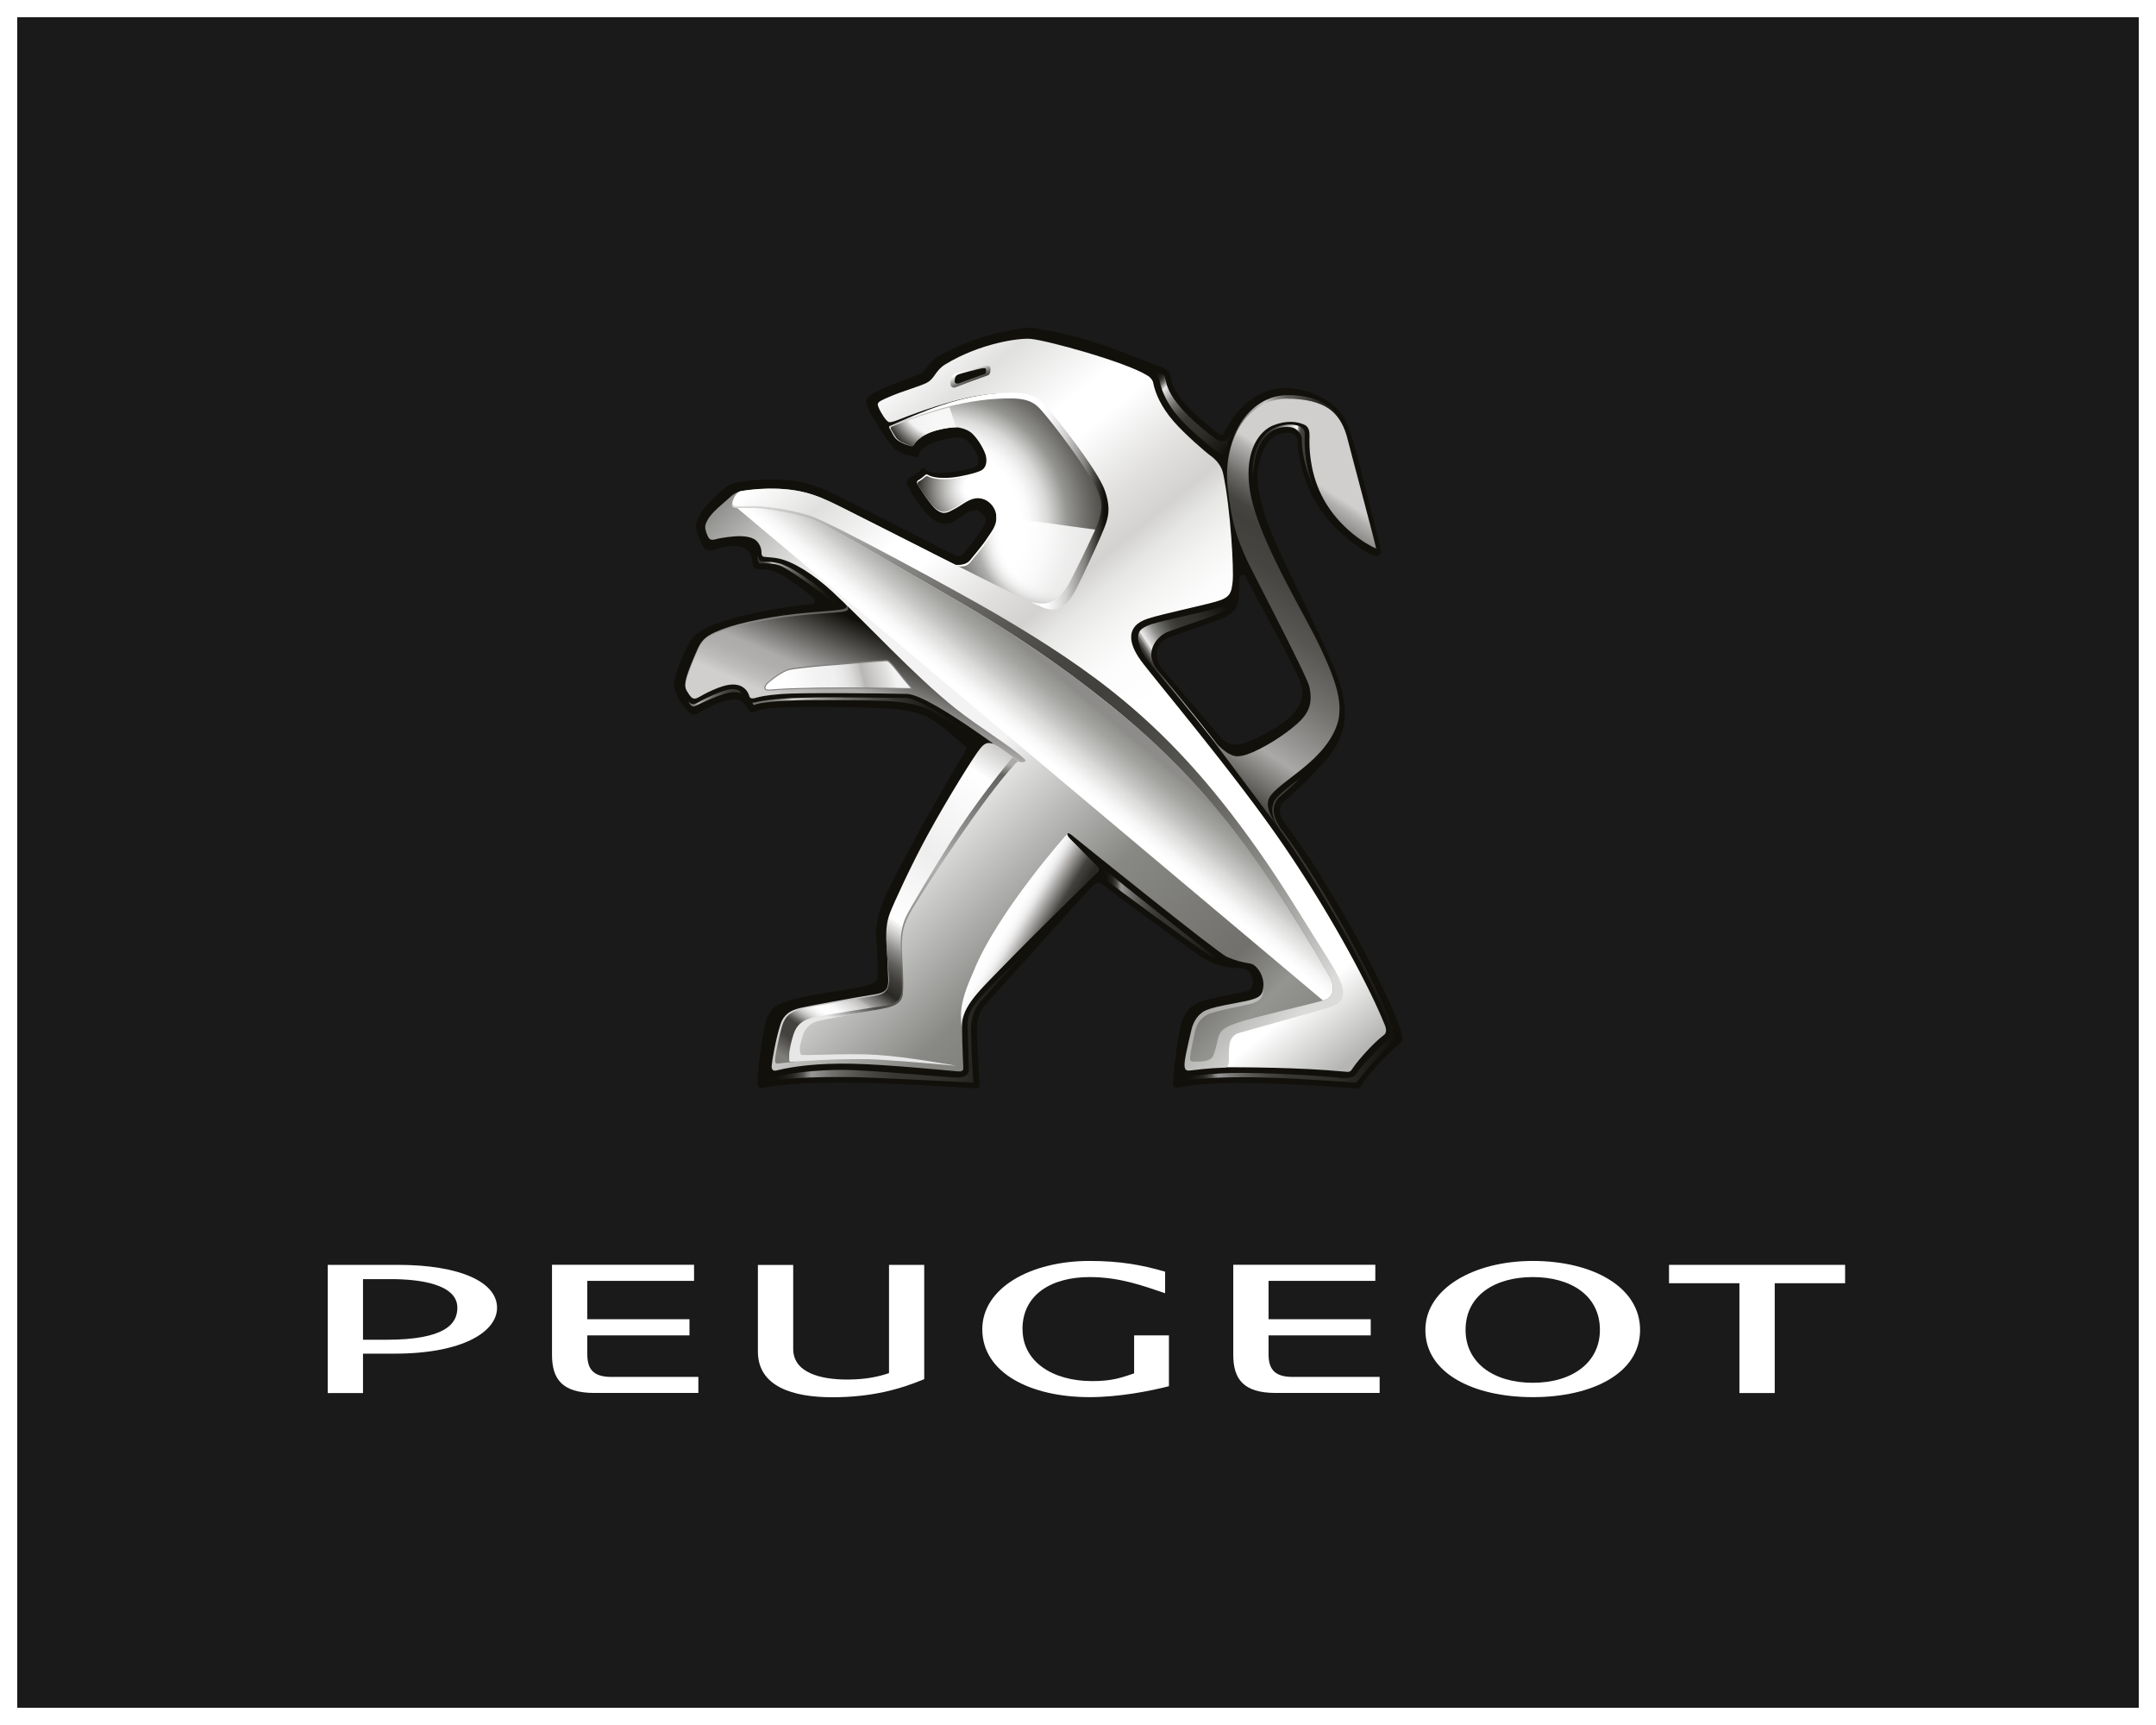
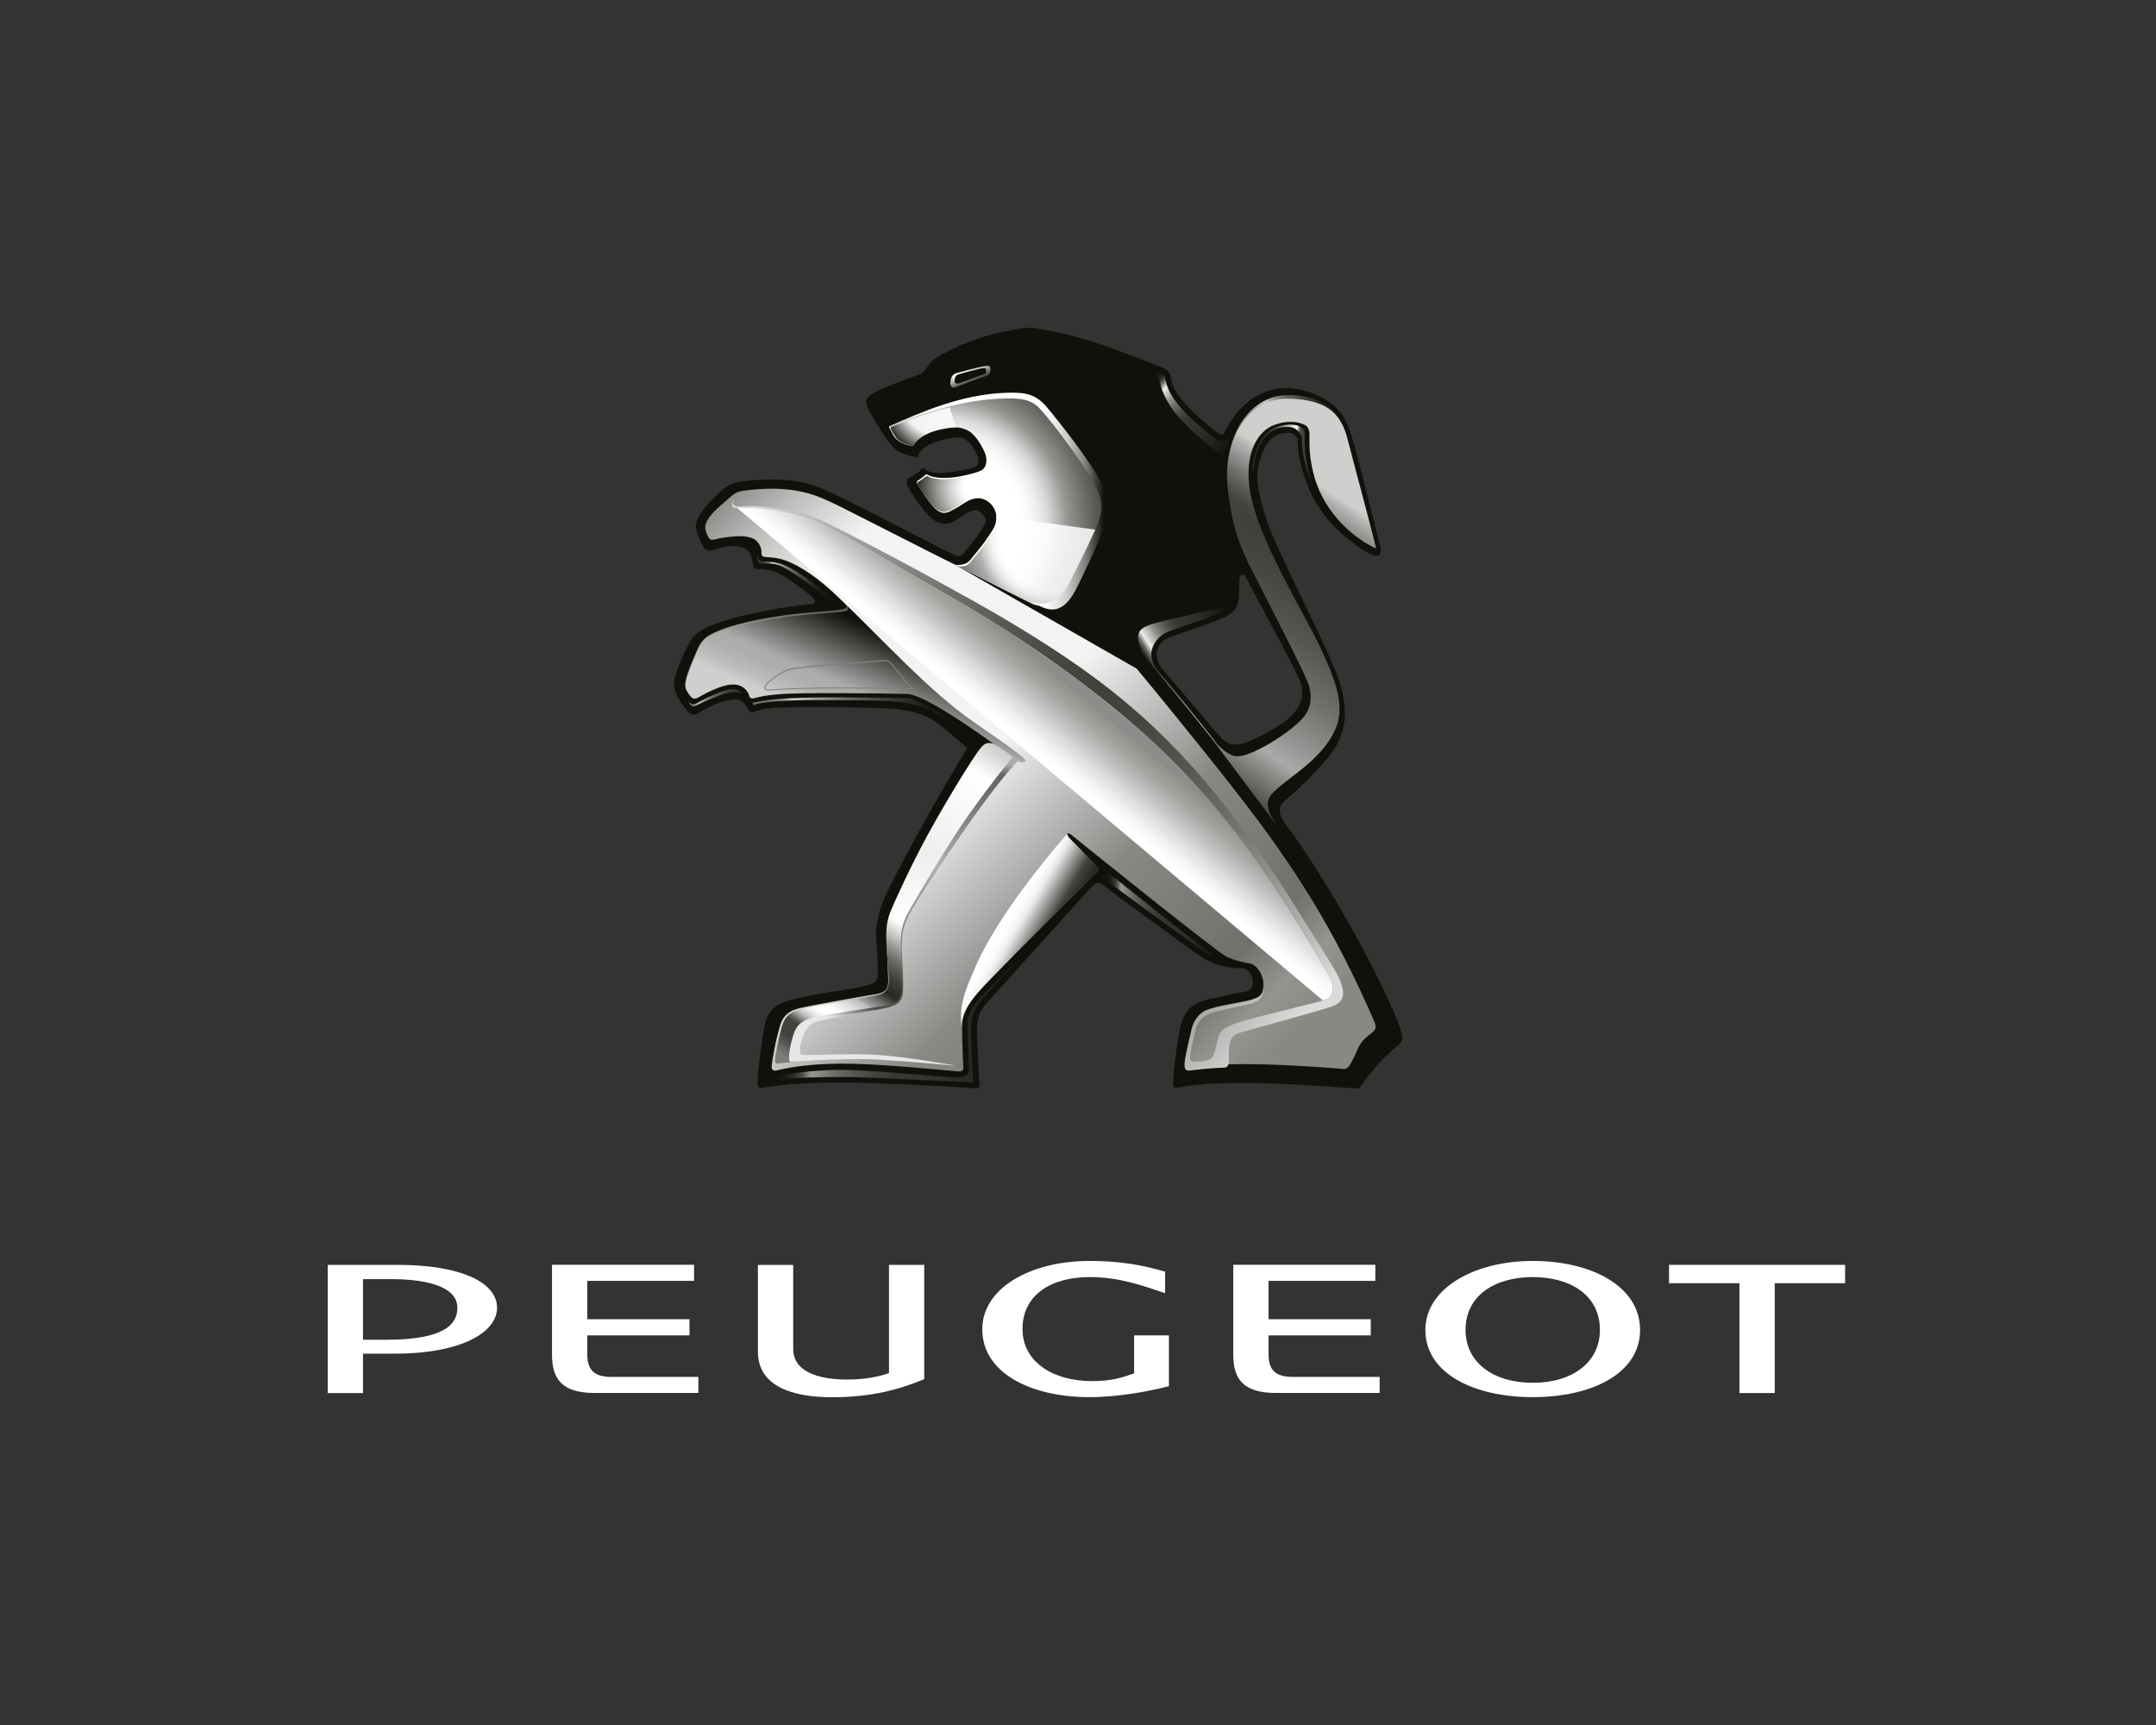
<svg xmlns="http://www.w3.org/2000/svg" width="125" height="100" viewBox="0 0 125 100" fill="none">
  <rect x="0" y="0" width="125" height="100" fill="#333333" stroke="none" />
-   <rect x="0.5" y="0.5" width="124" height="99" fill="#1A1A1A" stroke="white" />
  <path d="M81.229 59.76C80.418 57.328 77.131 51.229 74.546 47.794C73.985 47.046 74.194 46.66 74.495 46.416C74.79 46.173 75.753 45.345 76.893 44.041C78.043 42.726 78.321 41.241 77.505 39.093C76.694 36.967 74.024 31.905 73.463 30.227C72.823 28.294 72.755 27.433 73.14 26.378C73.599 25.137 74.262 25.086 74.767 25.091C75.033 25.091 75.237 25.381 75.237 25.511C75.254 26.061 75.277 26.735 75.81 28.147C76.66 30.397 78.848 31.865 79.54 32.16C80.022 32.37 80.107 31.996 80.061 31.814C80.016 31.639 79.307 28.85 78.775 26.752C78.213 24.559 77.936 24.082 77.437 23.618C76.643 22.869 75.441 22.467 74.427 22.501C72.159 22.592 71.156 24.78 71.031 24.984C70.924 25.165 70.878 25.296 70.652 25.131C70 24.678 68.106 23.096 67.936 22.104C67.834 21.52 67.732 21.435 67.143 21.209C64.864 20.319 62.891 19.536 60.709 19.151C59.83 18.998 59.785 18.924 58.765 19.111C57.03 19.434 55.964 19.837 54.661 20.517C53.946 20.897 53.861 21.152 53.72 21.333C53.612 21.475 53.493 21.645 53.238 21.73C52.807 21.872 51.197 22.473 50.642 22.79C50.296 22.994 50.109 23.204 50.285 23.589C50.591 24.275 51.52 25.704 51.923 26.066C52.166 26.282 52.784 26.435 52.932 26.463C53.079 26.497 53.181 26.543 53.238 26.429C53.3 26.31 53.317 26.134 53.606 25.93C54.037 25.63 54.842 25.42 55.273 25.381C55.602 25.352 55.8 25.341 55.97 25.466C56.14 25.59 56.526 26.004 56.662 26.418C56.798 26.832 56.713 26.99 56.48 27.087C56.248 27.183 55.551 27.342 54.74 27.41C53.935 27.472 53.703 27.251 53.646 27.2C53.601 27.155 53.499 27.087 53.414 27.2C53.278 27.387 53.074 27.512 52.762 27.665C52.58 27.75 52.49 27.943 52.654 28.238C53.17 29.127 53.844 30.119 54.474 30.312C54.972 30.465 55.239 30.301 55.8 29.904C56.304 29.541 56.633 29.541 56.769 29.643C56.922 29.757 57.223 30.012 57.144 30.267C57.007 30.715 56.112 31.775 55.936 31.996C55.777 32.205 55.624 32.313 55.33 32.177C54.904 31.973 48.459 28.629 47.598 28.294C46.657 27.931 46.044 27.846 45.121 27.801C44.372 27.767 43.375 27.841 42.751 27.954C42.298 28.039 42.037 28.255 41.612 28.646C41.028 29.184 40.41 29.876 40.353 30.448C40.314 30.862 40.773 31.707 40.818 31.763C40.869 31.826 40.954 31.945 41.204 31.916C41.459 31.888 42.099 31.553 42.859 31.69C43.55 31.809 43.618 32.353 43.652 32.767C43.652 32.84 43.743 32.999 43.941 32.993C44.214 32.993 44.644 32.999 45.143 33.237C45.755 33.526 46.968 34.467 47.15 34.671C47.303 34.841 47.292 34.994 47.002 35.023C45.466 35.159 43.125 35.618 42.043 35.969C41.277 36.219 40.37 36.565 40.047 37.12C39.684 37.749 39.225 38.764 39.095 39.484C38.965 40.204 39.73 41.094 39.94 41.292C40.076 41.428 40.172 41.513 40.416 41.377C40.79 41.162 41.702 40.6 42.57 40.55C43.097 40.521 43.307 41.014 43.437 41.201C43.562 41.383 43.686 41.258 44.163 41.128C45.002 40.901 49.678 40.986 51.328 41.065C52.081 41.099 53.136 41.207 53.907 41.638C54.678 42.063 56.066 43.372 56.066 43.372C56.066 43.372 54.218 46.473 53.221 48.31C52.297 50.005 51.628 51.28 51.294 52.023C50.987 52.697 50.738 53.655 50.795 54.409C50.88 55.514 50.908 56.081 50.891 56.58C50.88 57.022 50.466 57.068 49.888 57.209C49.089 57.413 47.49 57.561 46.192 57.878C45.013 58.173 44.576 58.451 44.361 59.358C44.197 60.066 43.953 61.829 43.925 62.64C43.907 62.968 43.907 63.133 44.321 63.042C44.559 62.997 45.257 62.895 46.135 62.832C47.229 62.747 48.408 62.764 49.327 62.764C51.01 62.753 55.976 63.048 56.31 63.076C56.735 63.116 56.82 63.065 56.792 62.77C56.752 62.379 56.684 61.132 56.662 60.384C56.639 59.635 56.526 58.882 57.2 58.156C57.869 57.43 62.931 51.785 63.215 51.495C63.458 51.252 63.623 50.991 64.002 51.331C64.382 51.682 68.549 54.687 69.393 55.299C70.243 55.911 71.026 56.121 71.995 56.138C72.681 56.149 72.874 57.351 72.29 57.464C71.689 57.578 70.776 57.77 70.136 57.912C69.149 58.145 68.849 58.468 68.549 59.131C68.299 59.692 68.016 62.453 68.01 62.691C67.999 62.861 67.987 63.11 68.259 63.053C69.478 62.804 71.406 62.736 73.463 62.804C75.833 62.878 78.128 63.071 78.457 63.093C78.803 63.116 78.837 63.065 79.013 62.793C79.313 62.328 80.203 61.296 80.98 60.661C81.365 60.344 81.376 60.214 81.212 59.737L81.229 59.76ZM72.137 43.083C71.536 43.282 71.145 43.112 70.856 42.828C70.561 42.55 68.174 39.676 67.403 38.798C67.018 38.356 66.723 37.341 67.891 36.91C68.849 36.565 70.561 36.015 71.037 35.765C71.513 35.516 71.763 35.255 71.808 34.768C71.848 34.274 71.848 33.73 71.853 33.543C71.853 33.356 72.097 33.209 72.216 33.43C72.301 33.583 72.732 34.422 73.253 35.386C74.036 36.837 75.022 38.656 75.345 39.433C75.645 40.181 75.498 40.748 75.033 41.32C74.41 42.097 72.579 42.936 72.137 43.083Z" fill="#12100B" />
  <path d="M74.603 22.954C74.603 22.954 74.591 22.954 74.58 22.954C72.715 22.943 70.827 25.108 71.184 28.328C71.411 30.301 71.712 31.196 72.295 32.472C72.585 33.101 75.764 39.161 75.912 39.801C76.11 40.719 75.935 41.292 75.232 41.933C74.455 42.636 73.168 43.435 72.301 43.735C72.097 43.803 71.904 43.843 71.734 43.843C71.536 43.843 71.048 43.775 70.113 42.63L74.223 48.117C73.695 47.414 73.429 46.887 73.525 46.422C73.616 45.963 74.37 45.464 75.226 44.784C76.088 44.115 77.046 43.265 77.482 42.12C77.612 41.797 77.663 41.456 77.663 41.099C77.663 40.005 77.131 38.77 76.496 37.426C75.674 35.686 73.344 31.882 72.635 29.218C72.46 28.566 72.386 27.977 72.386 27.455C72.386 25.947 73.027 24.989 73.815 24.661C74.194 24.508 74.529 24.456 74.812 24.456C75.243 24.456 75.543 24.576 75.668 24.644C75.889 24.768 75.923 25.029 75.923 25.239V25.284C75.923 25.329 75.918 25.443 75.918 25.607C75.918 26.231 76.003 27.597 76.728 28.918C77.641 30.601 79.177 31.542 79.778 31.797C79.829 31.82 78.366 26.395 78.106 25.369C77.805 24.179 76.961 22.983 74.608 22.96L74.603 22.954Z" fill="url(#paint0_linear_28_17)" />
  <path d="M48.992 35.011C49.349 35.368 48.726 35.351 46.832 35.516C44.905 35.686 42.961 36.071 41.941 36.457C41.198 36.74 40.744 36.939 40.45 37.619C40.45 37.619 39.832 38.962 39.747 39.495C39.707 39.745 39.718 39.892 39.849 40.102C39.922 40.215 40.098 36.599 44.763 36.36C48.89 36.151 49.905 35.714 49.1 34.926L48.986 35.011H48.992Z" fill="url(#paint1_linear_28_17)" />
  <path d="M72.624 27.591C72.624 27.591 72.715 26.645 72.879 26.202C73.293 25.001 74.064 24.751 74.597 24.751C74.954 24.751 75.113 24.836 75.266 24.995C75.385 25.125 75.458 25.239 75.475 25.42C75.487 25.959 75.509 26.576 76.031 27.965C76.059 28.05 76.093 28.135 76.133 28.215C75.691 27.092 75.64 26.044 75.64 25.511C75.64 25.341 75.645 25.142 75.645 25.142C75.645 24.734 75.198 24.615 74.795 24.615C74.54 24.615 74.24 24.661 73.9 24.802C73.248 25.063 72.653 25.879 72.624 27.268V27.585V27.591Z" fill="url(#paint2_linear_28_17)" />
  <path d="M49.157 35.17C49.298 35.55 48.737 35.459 46.844 35.629C44.916 35.799 42.967 36.173 41.952 36.553C41.209 36.831 40.756 37.029 40.461 37.715C40.461 37.715 39.843 39.059 39.758 39.591C39.718 39.841 39.781 39.988 39.911 40.198C40.11 40.51 40.234 40.578 40.523 40.413C40.756 40.277 41.788 39.693 42.468 39.682C43.086 39.671 43.358 40.045 43.448 40.368C43.505 40.566 43.777 40.464 43.822 40.453C44.095 40.385 44.355 40.306 45.319 40.232C46.464 40.147 50.937 40.187 52.575 40.226C54.048 40.26 59.864 44.823 59.949 44.84L60.244 44.251C58.272 42.618 50.931 36.802 49.162 35.068V35.176L49.157 35.17Z" fill="url(#paint3_linear_28_17)" />
  <path d="M65.907 38.77C66.791 39.83 69.427 43.032 71.683 45.923C75.198 50.43 77.374 53.955 79.653 59.153C79.88 59.669 79.71 59.732 79.347 60.021C78.65 60.588 78.797 60.82 78.276 61.716C78.219 61.818 78.083 61.988 77.919 61.971C77.437 61.931 73.695 61.614 71.241 61.704C69.779 61.755 69.404 61.863 69.081 61.937C68.821 61.999 68.73 61.976 68.736 61.636C68.736 61.506 69.013 59.97 69.229 59.403C69.439 58.842 69.767 58.621 70.26 58.485C70.748 58.349 72.137 58.093 72.698 57.952C73.265 57.81 73.287 57.277 73.236 56.875C73.185 56.472 72.862 55.928 72.494 55.86C72.006 55.775 71.672 55.707 71.128 55.469C70.595 55.231 62.959 49.081 62.262 48.514C62.086 48.366 61.945 48.259 61.894 48.327C61.837 48.389 61.984 48.576 62.052 48.65C62.183 48.786 63.334 49.976 63.589 50.22C63.77 50.396 63.674 50.486 63.589 50.571C63.453 50.696 59.842 54.256 58.34 55.815C56.843 57.362 55.766 58.275 55.777 59.511C55.789 60.752 55.845 61.721 55.851 61.937C55.851 62.124 55.658 62.118 55.5 62.107C55.035 62.067 51.447 61.71 49.434 61.665C47.422 61.625 45.965 61.818 45.019 62.056C44.797 62.112 44.729 61.976 44.741 61.784C44.763 61.472 44.984 60.197 45.257 59.363C45.449 58.791 45.863 58.564 46.356 58.445C47.008 58.286 49.587 57.821 50.744 57.64C51.373 57.538 51.509 57.328 51.498 56.795C51.486 56.251 51.424 55.095 51.396 54.517C51.367 53.938 51.549 53.298 51.764 52.788C52.682 50.645 54.927 46.116 56.877 43.423C57.104 43.111 57.331 43.055 57.546 43.111C57.801 43.174 58.974 44.098 59.071 44.143C59.275 44.245 59.547 44.155 59.422 44.03C58.742 43.344 56.673 42.091 55.42 41.088C52.932 39.104 50.341 36.219 48.25 34.291C47.172 33.299 46.016 32.568 45.16 32.381C44.854 32.313 44.571 32.313 44.304 32.279C44.174 32.262 44.157 32.149 44.151 32.086C44.146 31.956 44.163 31.701 43.896 31.389C43.698 31.162 43.267 31.089 42.967 31.083C42.547 31.072 41.85 31.162 41.459 31.27C41.266 31.321 41.175 31.281 41.107 31.202C41.045 31.123 40.931 30.873 40.892 30.641C40.869 30.471 40.914 30.346 41.017 30.159C41.272 29.672 41.929 29.195 42.303 28.844C42.689 28.487 42.932 28.47 43.301 28.424C44.18 28.317 45.342 28.249 46.526 28.515C47.388 28.708 48.074 29.054 48.924 29.473C49.769 29.893 54.678 32.404 55.307 32.704L65.924 38.775L65.907 38.77Z" fill="url(#paint4_linear_28_17)" />
  <path d="M57.75 29.836C57.846 30.448 57.455 30.845 57.217 31.225C56.985 31.593 56.503 32.143 56.259 32.455C55.947 32.852 55.347 32.733 55.347 32.733C55.347 32.733 58.175 34.167 59.802 34.989C60.448 35.318 61.457 35.011 62.149 33.725C62.307 33.424 63.322 31.276 63.577 30.635C63.832 29.995 64.195 29.286 63.611 28.067C63.027 26.849 61.225 24.598 60.505 23.737C60.125 23.289 59.683 23.011 58.731 22.96C57.79 22.909 56.622 23.051 55.12 23.453C53.595 23.861 51.639 24.661 51.571 24.7C51.532 24.729 51.537 24.763 51.56 24.808C51.577 24.848 51.781 25.205 51.781 25.205C51.781 25.205 51.883 25.443 52.178 25.607C52.467 25.772 52.756 25.84 52.83 25.857C52.903 25.874 52.937 25.84 52.966 25.8C52.989 25.766 53.278 25.216 54.332 24.939C54.904 24.791 55.267 24.774 55.443 24.774C55.721 24.78 56.146 24.916 56.384 25.148C56.769 25.528 57.109 26.163 57.166 26.463C57.228 26.758 57.178 27.121 56.888 27.274C56.599 27.421 55.743 27.625 55.205 27.682C54.649 27.733 54.111 27.71 53.788 27.523C53.737 27.495 53.697 27.489 53.652 27.529C53.533 27.631 53.459 27.71 53.221 27.852C53.17 27.88 53.136 27.948 53.187 28.05C53.238 28.152 53.907 29.264 54.315 29.564C54.717 29.864 54.933 29.728 55.42 29.462C55.908 29.195 56.231 28.867 56.735 28.884C57.245 28.901 57.676 29.332 57.756 29.836H57.75Z" fill="url(#paint5_radial_28_17)" />
  <path style="mix-blend-mode:multiply" opacity="0.85" d="M56.849 27.387C56.565 27.529 55.726 27.71 55.199 27.761C54.655 27.812 54.122 27.79 53.81 27.62C53.759 27.597 53.725 27.591 53.674 27.62C53.555 27.71 53.487 27.79 53.255 27.92C53.204 27.948 53.17 28.011 53.221 28.107C53.272 28.203 53.873 29.218 54.286 29.507C54.7 29.802 54.916 29.672 55.409 29.411C55.902 29.15 56.231 28.827 56.747 28.844L56.849 27.387Z" fill="url(#paint6_radial_28_17)" />
  <path style="mix-blend-mode:multiply" opacity="0.85" d="M55.046 23.612C53.595 23.986 51.741 24.706 51.673 24.746C51.634 24.768 51.639 24.848 51.662 24.893C51.679 24.933 51.872 25.25 51.872 25.25C51.872 25.25 51.968 25.465 52.252 25.619C52.529 25.766 52.762 25.84 52.835 25.857C52.909 25.874 52.943 25.84 52.971 25.8C52.994 25.766 53.283 25.216 54.337 24.938C54.91 24.791 55.273 24.774 55.449 24.774L55.046 23.606V23.612Z" fill="url(#paint7_radial_28_17)" />
  <path style="mix-blend-mode:multiply" opacity="0.85" d="M57.761 29.921C57.858 30.533 57.467 30.976 57.228 31.35C56.996 31.718 56.514 32.274 56.271 32.58C55.959 32.977 55.5 32.801 55.5 32.801C55.5 32.801 58.175 34.161 59.802 34.977C60.448 35.306 61.423 35.08 62.109 33.798C62.268 33.498 63.288 31.35 63.543 30.709L57.767 29.921H57.761Z" fill="url(#paint8_radial_28_17)" />
-   <path d="M44.44 39.989C44.316 39.938 44.316 39.79 44.48 39.614C44.576 39.512 45.313 38.906 45.761 38.804C46.22 38.702 47.83 38.554 48.51 38.515C48.703 38.503 51.191 38.282 51.418 38.294C51.645 38.305 52.212 39.189 52.881 39.915C52.801 39.92 50.636 39.875 48.799 39.881C47.059 39.881 45.529 39.932 44.962 39.977C44.775 39.994 44.537 40.028 44.435 39.989H44.44Z" fill="url(#paint9_linear_28_17)" />
  <path d="M44.429 40.022C44.361 39.999 44.316 39.937 44.316 39.864C44.316 39.784 44.361 39.693 44.457 39.597C44.565 39.489 45.296 38.889 45.755 38.775C46.22 38.667 47.825 38.52 48.51 38.48C48.697 38.469 51.078 38.259 51.401 38.259H51.418C51.498 38.259 51.571 38.327 51.673 38.424C51.77 38.52 51.883 38.656 52.008 38.815C52.263 39.132 52.569 39.529 52.904 39.898L52.949 39.949H52.881C52.881 39.949 52.864 39.949 52.847 39.949C52.563 39.949 50.715 39.909 49.043 39.909C48.958 39.909 48.879 39.909 48.8 39.909C47.059 39.909 45.529 39.96 44.968 40.005C44.843 40.017 44.701 40.033 44.582 40.033C44.52 40.033 44.469 40.033 44.423 40.011L44.429 40.022ZM44.588 39.977C44.701 39.977 44.843 39.96 44.968 39.949C45.534 39.903 47.065 39.852 48.805 39.852H49.049C50.653 39.852 52.422 39.886 52.807 39.892C52.325 39.359 51.9 38.752 51.622 38.48C51.532 38.384 51.452 38.333 51.413 38.333C51.413 38.333 51.401 38.333 51.396 38.333C51.078 38.333 48.697 38.543 48.505 38.554C47.825 38.594 46.215 38.741 45.761 38.843C45.33 38.94 44.582 39.546 44.497 39.642C44.412 39.733 44.378 39.812 44.378 39.864C44.378 39.909 44.401 39.937 44.446 39.96C44.474 39.971 44.525 39.977 44.582 39.977H44.588Z" fill="#7F7F7E" />
-   <path d="M80.265 59.369C79.511 57.476 77.391 53.366 74.478 49.092C71.626 44.892 66.786 39.195 66.117 38.254C65.459 37.33 65.204 36.287 66.57 35.856C67.46 35.573 69.609 35.13 70.481 34.881C71.332 34.649 71.394 34.371 71.468 33.708C71.541 32.993 71.349 29.524 70.918 27.461C70.827 27.03 70.538 26.673 70.198 26.429C69.898 26.214 68.713 25.188 68.061 24.445C67.313 23.589 66.973 22.785 66.854 22.167C66.854 22.167 66.831 22.036 66.689 21.895C66.632 21.838 66.593 21.809 66.496 21.753C65.215 20.965 60.681 19.724 59.751 19.644C59.116 19.587 56.871 19.877 54.831 21.107C54.23 21.469 54.207 21.917 53.782 22.161C53.362 22.405 52.399 22.626 51.39 23.079C50.834 23.329 50.829 23.368 50.965 23.68C51.016 23.811 51.379 24.474 51.566 24.474C51.747 24.474 51.968 24.383 52.195 24.292C52.495 24.173 54.485 23.402 56.066 23.062C57.829 22.682 59.723 22.654 60.397 23.363C61.423 24.445 63.22 26.877 63.764 27.931C64.297 28.974 64.246 29.479 63.889 30.55C63.56 31.537 62.319 34.105 61.956 34.637C61.587 35.17 61.145 35.465 60.08 35.034C58.94 34.564 54.746 32.415 53.833 31.951C53.215 31.639 50.619 30.324 48.658 29.343C47.932 28.98 47.331 28.714 46.679 28.549C45.239 28.181 43.686 28.345 42.972 28.464C42.649 28.515 42.439 29.043 42.456 29.252C42.479 29.519 43.239 29.332 43.873 29.371C44.384 29.405 46.135 29.598 47.144 30.006C48.21 30.437 53.544 33.311 54.893 34.036C65.159 39.62 69.552 43.219 77.488 56.552C77.839 57.147 78.009 57.878 77.454 58.048C76.643 58.286 73.253 58.933 72.233 59.267C71.371 59.55 71.258 59.618 71.128 60.044C70.986 60.531 70.77 61.495 70.822 61.688C70.844 61.767 70.776 61.869 70.952 61.869C71.904 61.869 75.317 61.869 77.953 62.124C78.27 62.158 78.287 62.147 78.485 61.846C78.718 61.495 79.625 60.452 80.226 60.01C80.475 59.823 80.311 59.477 80.265 59.363V59.369Z" fill="url(#paint10_linear_28_17)" />
  <path d="M77.851 57.391C77.8 56.846 77.301 56.047 76.416 54.658C75.526 53.264 74.41 51.365 72.925 49.262C70.289 45.526 67.687 42.607 64.462 40.056C62.081 38.169 59.575 36.661 57.744 35.584C55.908 34.507 48.165 30.272 46.963 29.898C45.869 29.558 45.002 29.445 44.225 29.365C43.698 29.314 43.256 29.354 42.785 29.354C42.343 29.354 42.496 28.991 42.559 28.85C42.513 28.952 42.247 29.445 42.683 29.445C43.001 29.445 43.743 29.422 44.242 29.479C45.2 29.581 46.402 29.847 47.161 30.142C48.238 30.561 53.295 33.577 54.604 34.308C58.544 36.542 61.537 38.594 64.348 40.855C68.645 44.313 72.352 48.327 77 56.472C77.182 56.79 77.284 57.028 77.284 57.323C77.301 57.776 76.91 57.94 76.779 57.98C75.98 58.218 72.698 58.961 71.723 59.295C70.895 59.59 70.748 59.771 70.629 60.151C70.584 60.31 70.448 61.087 70.283 61.291C70.119 61.5 69.745 61.546 69.342 61.546C69.093 61.546 68.974 61.557 68.996 61.285C69.019 61.013 69.183 60.264 69.274 59.839C69.365 59.409 69.546 59.086 69.937 58.853C70.329 58.615 71.689 58.394 72.454 58.207C73.219 58.02 73.259 57.668 73.248 57.09C73.248 57.702 73.038 57.85 72.267 58.026C71.485 58.201 70.175 58.366 69.745 58.66C69.331 58.944 69.166 59.346 69.087 59.658C68.826 60.746 68.645 61.54 68.679 61.812C68.702 62.05 68.798 62.084 69.064 62.05C69.331 62.022 69.988 61.925 70.98 61.891C71.275 61.891 71.252 61.534 71.247 61.143C71.247 61.001 71.252 60.576 71.326 60.367C71.4 60.157 71.559 59.97 71.808 59.89C72.358 59.72 75.407 58.898 76.961 58.434C77.641 58.23 77.924 58.014 77.862 57.396L77.851 57.391Z" fill="url(#paint11_linear_28_17)" />
  <path d="M57.501 43.1C57.71 43.168 58.096 43.441 58.402 43.662C58.646 43.837 58.838 43.985 58.838 43.985C56.786 46.553 53.737 50.985 52.756 52.862C52.246 53.837 52.257 54.239 52.274 55.14C52.291 56.002 52.388 57.062 52.337 57.555C52.28 58.054 51.962 58.269 51.464 58.405C50.965 58.541 48.011 59.018 47.354 59.21C46.702 59.403 46.555 59.772 46.441 60.242C46.328 60.712 46.294 61.019 46.237 61.206C46.181 61.41 46.215 61.551 46.028 61.563C45.84 61.574 45.387 61.614 45.177 61.648C44.962 61.676 44.933 61.631 44.939 61.404C44.945 61.172 45.16 60.14 45.308 59.601C45.449 59.057 45.682 58.689 46.424 58.507C47.161 58.326 50.171 57.822 50.732 57.725C51.401 57.606 51.56 57.323 51.532 56.682C51.498 56.013 51.401 55.084 51.384 54.511C51.367 53.933 51.401 53.468 51.588 52.952C51.798 52.391 52.864 50.078 53.759 48.446C54.989 46.19 56.509 43.781 56.809 43.418C57.047 43.123 57.217 43.01 57.506 43.106L57.501 43.1Z" fill="url(#paint12_linear_28_17)" />
  <path style="mix-blend-mode:multiply" d="M55.76 59.596C55.732 59.063 55.93 58.575 56.27 58.088C56.724 57.436 57.427 56.767 58.288 55.877C59.796 54.313 63.469 50.719 63.6 50.583C63.685 50.503 63.781 50.384 63.577 50.186C63.214 49.835 63.022 49.614 62.449 49.035C62.098 48.684 61.854 48.474 61.871 48.349C61.871 48.332 57.767 52.947 56.423 56.365C55.874 57.583 55.715 58.275 55.715 58.882C55.715 59.409 55.772 59.59 55.772 59.59L55.76 59.596Z" fill="url(#paint13_linear_28_17)" />
  <path style="mix-blend-mode:multiply" d="M42.74 29.451C43.312 29.451 43.845 29.428 44.338 29.49C45.313 29.609 46.509 29.87 47.263 30.182C47.654 30.346 48.584 30.851 49.667 31.463C51.543 32.523 53.89 33.906 54.723 34.377C57.62 36.026 60.017 37.579 62.2 39.195C62.988 39.779 63.742 40.38 64.484 40.98C68.792 44.461 72.329 48.315 77.057 56.574C77.238 56.892 77.295 57.147 77.272 57.425C77.255 57.668 77.046 57.918 76.7 57.997L42.74 29.451Z" fill="url(#paint14_linear_28_17)" />
  <path d="M70.878 25.579H70.861C70.697 25.579 70.584 25.505 70.481 25.443C69.801 24.933 67.891 23.453 67.619 22.189C67.449 21.599 67.664 21.866 67.052 21.56C66.882 21.492 66.718 21.424 66.547 21.361C66.604 21.395 66.661 21.424 66.712 21.452C66.803 21.509 66.888 21.56 66.95 21.628C67.177 21.843 67.228 22.053 67.233 22.098C67.347 22.654 67.653 23.402 68.361 24.213C68.974 24.916 70.232 25.959 70.498 26.14C70.663 26.253 70.827 26.367 70.969 26.525C71.048 26.1 71.184 25.635 71.371 25.182C71.337 25.233 71.309 25.295 71.252 25.369C71.19 25.454 71.06 25.567 70.873 25.579H70.878Z" fill="url(#paint15_linear_28_17)" />
  <path d="M66.718 36.196C66.083 36.429 66.003 36.627 65.981 36.944C65.981 37.245 66.117 37.698 66.4 38.095C66.729 38.566 68.333 40.385 70.119 42.63C70.323 42.879 70.408 42.976 70.578 43.151C70.516 43.066 67.993 39.881 67.222 38.996C67.001 38.741 66.752 38.39 66.746 37.937C66.746 37.483 67.092 36.837 67.812 36.587C68.77 36.236 70.516 35.675 70.912 35.459C71.298 35.238 71.411 35.142 71.468 34.876C71.269 35.04 71.009 35.142 70.686 35.233C69.784 35.482 67.574 35.93 66.723 36.196H66.718Z" fill="url(#paint16_linear_28_17)" />
  <path d="M71.411 25.749C71.757 24.542 72.857 23.113 74.597 23.113C76.819 23.113 77.743 23.952 78.055 25.199C77.658 23.425 76.105 22.875 74.591 22.909C72.891 22.949 71.74 24.394 71.406 25.743L71.411 25.749Z" fill="url(#paint17_linear_28_17)" />
  <path d="M56.951 57.946C57.245 57.629 58.396 56.348 59.609 54.998C59.212 55.401 58.85 55.77 58.566 56.059C56.849 57.816 56.066 58.366 56.1 59.46C56.123 60.106 56.168 61.693 56.174 61.931C56.174 62.09 56.191 62.243 55.919 62.39C55.783 62.464 55.556 62.464 55.437 62.464C54.972 62.464 50.438 62.022 48.845 62.022C47.252 62.022 45.891 62.198 45.069 62.407C44.933 62.441 44.593 62.419 44.452 62.209C44.378 62.101 44.355 61.993 44.35 61.897C44.316 62.209 44.287 62.566 44.287 62.725C44.576 62.668 45.245 62.577 46.118 62.509C47.229 62.424 48.493 62.436 49.332 62.436C50.171 62.436 56.412 62.759 56.435 62.759C56.395 62.277 56.333 61.138 56.316 60.423C56.316 60.242 56.316 60.242 56.293 59.732C56.293 59.176 56.401 58.524 56.951 57.941V57.946Z" fill="url(#paint18_linear_28_17)" />
  <path d="M69.614 55.044C69.966 55.299 70.3 55.475 70.64 55.594C70.357 55.395 69.932 55.072 69.382 54.647C68.577 54.023 67.551 53.219 66.519 52.397C65.646 51.705 64.773 51.008 64.031 50.407C64.019 50.668 63.855 50.809 63.787 50.849C63.963 50.877 64.116 50.974 64.252 51.099C64.575 51.399 68.775 54.437 69.614 55.044Z" fill="url(#paint19_linear_28_17)" />
-   <path d="M80.758 60.406C80.9 60.293 80.957 60.299 80.957 60.191C80.957 60.111 80.912 59.97 80.844 59.777C79.993 57.345 76.762 51.354 74.245 48.015C74.007 47.697 73.843 47.267 73.843 46.972C73.843 46.586 74.047 46.303 74.251 46.144C74.427 46.003 74.852 45.634 75.413 45.079C74.546 45.73 73.939 46.246 73.865 46.484C73.82 46.592 73.763 46.739 73.763 46.955C73.763 47.216 73.849 47.578 74.183 48.06C74.381 48.344 74.58 48.621 74.767 48.894C77.686 53.196 79.721 57.351 80.492 59.295C80.662 59.766 80.628 59.998 80.475 60.208C80.475 60.208 78.956 61.761 78.769 62.056C78.689 62.175 78.633 62.271 78.525 62.362C78.423 62.458 78.157 62.515 77.901 62.498C75.657 62.288 73.214 62.197 71.995 62.197C70.408 62.197 69.478 62.351 68.951 62.362C68.668 62.373 68.463 62.305 68.429 62.254C68.429 62.248 68.424 62.237 68.418 62.231C68.395 62.453 68.384 62.623 68.378 62.696C69.342 62.521 70.64 62.447 72.08 62.447C72.539 62.447 73.01 62.453 73.491 62.47C75.867 62.543 78.616 62.764 78.627 62.764C78.627 62.764 79.948 61.087 80.764 60.406H80.758Z" fill="url(#paint20_linear_28_17)" />
  <path d="M56.735 42.84C56.021 42.341 55.267 41.825 54.581 41.411C53.68 40.844 52.824 40.459 52.569 40.465C50.74 40.438 49.287 40.425 48.21 40.425C46.952 40.425 45.755 40.47 45.285 40.51C44.327 40.578 43.862 40.697 43.772 40.72C43.675 40.742 43.624 40.737 43.618 40.737C43.641 40.776 43.675 40.844 43.692 40.873C43.715 40.861 43.755 40.85 43.828 40.827C44.401 40.663 45.687 40.584 47.292 40.584C48.822 40.584 50.489 40.595 51.35 40.635C52.127 40.674 53.215 40.776 54.088 41.252C54.899 41.706 56.656 42.925 56.741 42.851L56.735 42.84Z" fill="url(#paint21_linear_28_17)" />
  <path d="M48.459 34.875C47.422 33.912 45.846 32.795 45.109 32.642C44.849 32.58 44.48 32.551 44.185 32.54C43.959 32.529 43.976 32.262 43.908 32.211C43.908 32.257 43.93 32.659 44.066 32.665C44.253 32.676 44.832 32.597 45.342 32.84C46.039 33.186 47.813 34.496 48.085 34.779C48.42 35.164 48.76 35.125 48.459 34.87V34.875Z" fill="url(#paint22_linear_28_17)" />
  <path d="M42.541 40.13C42.757 40.13 42.819 40.13 42.989 40.204C42.881 40.023 42.768 39.943 42.434 39.949C41.94 39.96 40.705 40.578 40.512 40.703C40.223 40.861 40.098 40.867 39.917 40.669C39.996 40.867 40.138 40.992 40.268 40.946C40.393 40.901 41.884 40.124 42.541 40.124V40.13Z" fill="url(#paint23_linear_28_17)" />
  <path d="M56.979 21.242C57.206 21.209 57.399 21.157 57.421 21.345C57.433 21.435 57.421 21.554 57.387 21.639C57.365 21.696 57.325 21.747 57.223 21.781C56.985 21.855 55.647 22.348 55.42 22.444C55.256 22.518 55.148 22.433 55.114 22.325C55.08 22.223 55.114 21.951 55.194 21.832C55.267 21.707 55.33 21.668 55.449 21.634C55.562 21.594 56.645 21.305 56.979 21.248V21.242Z" fill="url(#paint24_linear_28_17)" />
  <path d="M56.939 21.356C57.087 21.328 57.16 21.345 57.172 21.424C57.177 21.509 57.172 21.56 57.166 21.594C57.16 21.639 57.143 21.668 57.064 21.69C56.911 21.747 55.93 22.093 55.698 22.189C55.483 22.28 55.375 22.229 55.352 22.138C55.335 22.047 55.369 21.9 55.403 21.838C55.443 21.775 55.5 21.73 55.579 21.702C55.755 21.639 56.662 21.401 56.939 21.35V21.356Z" fill="#12100B" />
  <path d="M62.404 34.127C62.568 33.832 63.651 31.542 63.911 30.879C64.082 30.465 64.269 30.051 64.269 29.524C64.269 29.178 64.172 28.651 63.94 28.158C63.345 26.899 61.457 24.513 60.703 23.612C60.063 22.858 59.49 22.739 58.402 22.767C55.63 22.841 53.215 24.014 51.855 24.57C52.824 24.241 55.171 23.277 57.795 23.119C59.235 23.034 59.813 23.153 60.34 23.748C61.106 24.592 62.891 26.99 63.526 28.203C63.776 28.685 63.889 29.116 63.855 29.484C63.804 30.04 63.605 30.454 63.447 30.822C63.169 31.457 62.149 33.532 61.973 33.832C61.23 35.119 60.516 35.074 59.762 34.898C59.802 34.92 60.148 35.085 60.465 35.215C61.349 35.578 61.905 35.074 62.409 34.127H62.404Z" fill="url(#paint25_linear_28_17)" />
-   <path d="M59.059 44.143C59.031 44.126 58.901 44.03 58.719 43.899C58.3 44.37 56.435 46.705 55.126 48.786C54.145 50.35 52.722 52.691 52.501 53.201C52.297 53.678 52.229 54.103 52.223 54.658C52.223 54.664 52.303 57.186 52.303 57.198C52.303 57.51 52.257 57.765 52.087 57.963C51.917 58.156 51.662 58.252 51.305 58.303C50.721 58.388 47.966 58.813 47.212 58.966C46.475 59.125 46.175 59.459 46.011 59.947C45.892 60.298 45.755 60.894 45.755 61.154C45.755 61.154 45.75 61.296 45.755 61.296C45.733 61.574 45.835 61.557 45.835 61.557C45.835 61.557 49.026 61.313 50.919 61.426C52.819 61.54 55.437 61.784 55.437 61.784C55.437 61.784 52.682 61.268 50.806 61.149C48.93 61.035 46.447 61.239 46.419 61.126C46.407 61.047 46.356 60.928 46.373 60.701C46.407 60.553 46.441 60.383 46.492 60.202C46.617 59.737 46.833 59.323 47.558 59.153C48.255 58.978 50.931 58.535 51.441 58.411C51.946 58.286 52.269 58.099 52.337 57.685C52.354 57.56 52.371 57.277 52.371 57.016C52.371 56.478 52.274 55.049 52.28 54.959C52.297 54.08 52.337 53.615 52.909 52.669C53.799 51.189 57.149 46.099 58.816 44.33C58.918 44.217 58.969 44.126 59.156 44.154C59.122 44.149 59.082 44.138 59.048 44.12L59.059 44.143Z" fill="url(#paint26_linear_28_17)" />
+   <path d="M59.059 44.143C59.031 44.126 58.901 44.03 58.719 43.899C58.3 44.37 56.435 46.705 55.126 48.786C54.145 50.35 52.722 52.691 52.501 53.201C52.297 53.678 52.229 54.103 52.223 54.658C52.223 54.664 52.303 57.186 52.303 57.198C52.303 57.51 52.257 57.765 52.087 57.963C51.917 58.156 51.662 58.252 51.305 58.303C50.721 58.388 47.966 58.813 47.212 58.966C46.475 59.125 46.175 59.459 46.011 59.947C45.892 60.298 45.755 60.894 45.755 61.154C45.755 61.154 45.75 61.296 45.755 61.296C45.733 61.574 45.835 61.557 45.835 61.557C45.835 61.557 49.026 61.313 50.919 61.426C52.819 61.54 55.437 61.784 55.437 61.784C55.437 61.784 52.682 61.268 50.806 61.149C48.93 61.035 46.447 61.239 46.419 61.126C46.407 61.047 46.356 60.928 46.373 60.701C46.617 59.737 46.833 59.323 47.558 59.153C48.255 58.978 50.931 58.535 51.441 58.411C51.946 58.286 52.269 58.099 52.337 57.685C52.354 57.56 52.371 57.277 52.371 57.016C52.371 56.478 52.274 55.049 52.28 54.959C52.297 54.08 52.337 53.615 52.909 52.669C53.799 51.189 57.149 46.099 58.816 44.33C58.918 44.217 58.969 44.126 59.156 44.154C59.122 44.149 59.082 44.138 59.048 44.12L59.059 44.143Z" fill="url(#paint26_linear_28_17)" />
  <path d="M19 73.325V80.756H21.046V78.472H22.883C26.817 78.472 28.818 77.208 28.818 75.813C28.818 74.317 26.664 73.325 23.059 73.325H19ZM21.046 77.667V74.152H22.656C24.317 74.152 26.517 74.436 26.517 75.813C26.517 76.749 25.802 77.667 22.39 77.667H21.046Z" fill="white" />
  <path d="M40.489 80.756V79.821H35.444C34.362 79.821 34.05 79.333 34.05 78.5V77.412H39.974V76.477H34.05V74.254H40.24V73.319H32.004V78.54C32.004 79.934 32.582 80.751 34.464 80.751H40.489V80.756Z" fill="white" />
  <path d="M53.589 73.325H51.543V79.6C50.982 79.793 50.222 79.974 49.122 79.974C47.552 79.974 45.988 79.571 45.988 78.194V73.33H43.941V78.347C43.941 80.393 45.988 81 48.244 81C50.5 81 52.149 80.552 53.584 79.951V73.336L53.589 73.325Z" fill="white" />
  <path d="M59.28 77.06C59.28 74.997 61.032 74.033 63.169 74.033C64.921 74.033 66.27 74.538 67.551 74.969V73.721C66.202 73.325 64.921 73.098 63.169 73.098C59.745 73.098 56.951 74.668 56.951 77.06C56.951 79.583 59.74 80.994 63.169 80.994C64.875 80.994 66.672 80.643 67.772 80.359V77.412H65.754V79.617C65.011 79.866 64.478 80.064 63.322 80.064C60.992 80.064 59.286 78.908 59.286 77.066L59.28 77.06Z" fill="white" />
  <path d="M79.988 80.756V79.821H74.943C73.86 79.821 73.548 79.333 73.548 78.5V77.412H79.472V76.477H73.548V74.254H79.738V73.319H71.502V78.54C71.502 79.934 72.08 80.751 73.962 80.751H79.988V80.756Z" fill="white" />
  <path d="M88.87 73.098C85.441 73.098 82.64 74.702 82.64 77.1C82.64 79.617 85.441 80.994 88.87 80.994C92.299 80.994 95.088 79.617 95.088 77.1C95.088 74.583 92.299 73.098 88.87 73.098ZM88.87 80.161C86.54 80.161 84.97 78.959 84.97 77.1C84.97 75.059 86.722 74.033 88.87 74.033C91.018 74.033 92.759 75.059 92.759 77.1C92.759 78.965 91.183 80.161 88.87 80.161Z" fill="white" />
  <path d="M96.766 74.39H100.848V80.756H102.894V74.39H106.975V73.325H96.766V74.39Z" fill="white" />
  <defs>
    <linearGradient id="paint0_linear_28_17" x1="80.52" y1="24.961" x2="67.364" y2="45.113" gradientUnits="userSpaceOnUse">
      <stop offset="0.2" stop-color="#D0CFCE" />
      <stop offset="0.22" stop-color="#B2B1AF" />
      <stop offset="0.26" stop-color="#898886" />
      <stop offset="0.29" stop-color="#6A6965" />
      <stop offset="0.32" stop-color="#53524E" />
      <stop offset="0.34" stop-color="#454440" />
      <stop offset="0.37" stop-color="#41403C" />
      <stop offset="0.44" stop-color="#464541" />
      <stop offset="0.54" stop-color="#575652" />
      <stop offset="0.65" stop-color="#72716E" />
      <stop offset="0.76" stop-color="#979694" />
      <stop offset="0.81" stop-color="#AAA9A7" />
      <stop offset="1" stop-color="#12100B" />
    </linearGradient>
    <linearGradient id="paint1_linear_28_17" x1="43.562" y1="39.592" x2="45.948" y2="34.133" gradientUnits="userSpaceOnUse">
      <stop offset="0.03" stop-color="#ACABAA" />
      <stop offset="0.2" stop-color="#ACABAA" />
      <stop offset="0.99" stop-color="#595854" />
    </linearGradient>
    <linearGradient id="paint2_linear_28_17" x1="76.116" y1="26.474" x2="73.18" y2="26.197" gradientUnits="userSpaceOnUse">
      <stop offset="0.2" stop-color="#41403C" />
      <stop offset="0.26" stop-color="#42413D" />
      <stop offset="0.28" stop-color="#494844" />
      <stop offset="0.3" stop-color="#545450" />
      <stop offset="0.31" stop-color="#656461" />
      <stop offset="0.32" stop-color="#7A7A77" />
      <stop offset="0.33" stop-color="#959492" />
      <stop offset="0.34" stop-color="#B4B4B3" />
      <stop offset="0.35" stop-color="#D8D8D7" />
      <stop offset="0.36" stop-color="white" />
      <stop offset="0.82" stop-color="#41403C" />
      <stop offset="1" stop-color="#2A2824" />
    </linearGradient>
    <linearGradient id="paint3_linear_28_17" x1="49.695" y1="42.477" x2="52.11" y2="36.944" gradientUnits="userSpaceOnUse">
      <stop stop-color="#D0CFCE" />
      <stop offset="0.11" stop-color="#BEBDBC" />
      <stop offset="0.25" stop-color="#B0AFAE" />
      <stop offset="0.37" stop-color="#ACABAA" />
      <stop offset="0.99" stop-color="#12100B" />
    </linearGradient>
    <linearGradient id="paint4_linear_28_17" x1="73.202" y1="68.563" x2="30.037" y2="24.649" gradientUnits="userSpaceOnUse">
      <stop offset="0.08" stop-color="#888885" />
      <stop offset="0.12" stop-color="#949491" />
      <stop offset="0.17" stop-color="#71706D" />
      <stop offset="0.31" stop-color="#888885" />
      <stop offset="0.47" stop-color="#F3F3F3" />
      <stop offset="0.7" stop-color="#F3F3F3" />
      <stop offset="0.72" stop-color="#E4E4E3" />
      <stop offset="0.77" stop-color="#BCBCBB" />
      <stop offset="0.83" stop-color="#7E7E7B" />
      <stop offset="0.84" stop-color="#757572" />
      <stop offset="0.96" stop-color="#41403C" />
    </linearGradient>
    <radialGradient id="paint5_radial_28_17" cx="0" cy="0" r="1" gradientUnits="userSpaceOnUse" gradientTransform="translate(54.525 30.38) scale(9.846)">
      <stop offset="0.04" stop-color="white" />
      <stop offset="0.47" stop-color="white" />
      <stop offset="0.52" stop-color="#FAFAFA" />
      <stop offset="0.57" stop-color="#EEEEEE" />
      <stop offset="0.63" stop-color="#DADAD9" />
      <stop offset="0.68" stop-color="#BEBEBC" />
      <stop offset="0.74" stop-color="#9A9A97" />
      <stop offset="0.75" stop-color="#949491" />
      <stop offset="0.85" stop-color="#71706D" />
      <stop offset="1" stop-color="#41403C" />
    </radialGradient>
    <radialGradient id="paint6_radial_28_17" cx="0" cy="0" r="1" gradientUnits="userSpaceOnUse" gradientTransform="translate(56.73 28.267) scale(3.475 3.336)">
      <stop offset="0.04" stop-color="white" />
      <stop offset="0.23" stop-color="white" />
      <stop offset="0.3" stop-color="#F5F5F5" />
      <stop offset="0.41" stop-color="#DDDCDC" />
      <stop offset="0.55" stop-color="#B5B4B2" />
      <stop offset="0.72" stop-color="#7D7C79" />
      <stop offset="0.91" stop-color="#373531" />
      <stop offset="1" stop-color="#12100B" />
    </radialGradient>
    <radialGradient id="paint7_radial_28_17" cx="0" cy="0" r="1" gradientUnits="userSpaceOnUse" gradientTransform="translate(54.559 22.937) scale(4.087 4.087)">
      <stop offset="0.23" stop-color="white" />
      <stop offset="0.57" stop-color="#F6F5F5" />
      <stop offset="0.86" stop-color="#12100B" />
    </radialGradient>
    <radialGradient id="paint8_radial_28_17" cx="0" cy="0" r="1" gradientUnits="userSpaceOnUse" gradientTransform="translate(61.412 30.913) scale(13.769 13.769)">
      <stop offset="0.04" stop-color="white" />
      <stop offset="0.25" stop-color="white" />
      <stop offset="0.27" stop-color="#FAFAFA" />
      <stop offset="0.29" stop-color="#EEEEEE" />
      <stop offset="0.31" stop-color="#DADAD9" />
      <stop offset="0.33" stop-color="#BEBEBC" />
      <stop offset="0.35" stop-color="#A0A09E" />
      <stop offset="0.41" stop-color="#71706D" />
      <stop offset="0.47" stop-color="#41403C" />
      <stop offset="0.86" stop-color="#41403C" />
    </radialGradient>
    <linearGradient id="paint9_linear_28_17" x1="51.792" y1="38.747" x2="45.053" y2="40.431" gradientUnits="userSpaceOnUse">
      <stop stop-color="#F3F3F3" />
      <stop offset="0.07" stop-color="#E1E1E0" />
      <stop offset="0.26" stop-color="#B8B7B6" />
      <stop offset="0.29" stop-color="#C8C7C6" />
      <stop offset="0.35" stop-color="#DBDADA" />
      <stop offset="0.42" stop-color="#E8E8E8" />
      <stop offset="0.5" stop-color="#F0F0F0" />
      <stop offset="0.65" stop-color="#F3F3F3" />
      <stop offset="0.9" stop-color="white" />
    </linearGradient>
    <linearGradient id="paint10_linear_28_17" x1="51.458" y1="21.798" x2="82.334" y2="59.414" gradientUnits="userSpaceOnUse">
      <stop stop-color="white" />
      <stop offset="0.07" stop-color="#E0E0DF" />
      <stop offset="0.16" stop-color="white" />
      <stop offset="0.2" stop-color="white" />
      <stop offset="0.28" stop-color="#E1E0DF" />
      <stop offset="0.33" stop-color="#D3D2D1" />
      <stop offset="0.36" stop-color="#E6E6E5" />
      <stop offset="0.4" stop-color="#F4F4F3" />
      <stop offset="0.44" stop-color="#FCFCFC" />
      <stop offset="0.5" stop-color="white" />
      <stop offset="0.89" stop-color="white" />
      <stop offset="0.98" stop-color="#B5B5B3" />
    </linearGradient>
    <linearGradient id="paint11_linear_28_17" x1="43.624" y1="29.099" x2="75.181" y2="59.069" gradientUnits="userSpaceOnUse">
      <stop stop-color="#DBDBDA" />
      <stop offset="0.03" stop-color="#CDCDCC" />
      <stop offset="0.15" stop-color="#9B9B99" />
      <stop offset="0.26" stop-color="#747370" />
      <stop offset="0.36" stop-color="#585753" />
      <stop offset="0.44" stop-color="#474642" />
      <stop offset="0.51" stop-color="#41403C" />
      <stop offset="0.57" stop-color="#454440" />
      <stop offset="0.65" stop-color="#53534F" />
      <stop offset="0.74" stop-color="#6B6A67" />
      <stop offset="0.83" stop-color="#8B8B88" />
      <stop offset="0.93" stop-color="#B5B5B3" />
      <stop offset="1" stop-color="#DBDBDA" />
    </linearGradient>
    <linearGradient id="paint12_linear_28_17" x1="58.833" y1="43.605" x2="46.538" y2="61.988" gradientUnits="userSpaceOnUse">
      <stop stop-color="#C4C3C2" />
      <stop offset="0.1" stop-color="white" />
      <stop offset="0.35" stop-color="#EEEEEE" />
      <stop offset="0.42" stop-color="#F5F5F5" />
      <stop offset="0.54" stop-color="#FEFEFE" />
      <stop offset="0.58" stop-color="#BEBDBC" />
      <stop offset="0.61" stop-color="#898886" />
      <stop offset="0.64" stop-color="#605E5B" />
      <stop offset="0.67" stop-color="#42403D" />
      <stop offset="0.7" stop-color="#302E2A" />
      <stop offset="0.71" stop-color="#2A2824" />
      <stop offset="0.72" stop-color="#3C3A37" />
      <stop offset="0.74" stop-color="#6F6E6B" />
      <stop offset="0.76" stop-color="#9B9A98" />
      <stop offset="0.77" stop-color="#BFBEBD" />
      <stop offset="0.79" stop-color="#DBDADA" />
      <stop offset="0.81" stop-color="#EFEEEE" />
      <stop offset="0.82" stop-color="#FBFAFA" />
      <stop offset="0.84" stop-color="white" />
      <stop offset="0.85" stop-color="#FAFAFA" />
      <stop offset="0.86" stop-color="#EDEDEC" />
      <stop offset="0.87" stop-color="#D7D7D6" />
      <stop offset="0.88" stop-color="#B9B8B6" />
      <stop offset="0.89" stop-color="#91908E" />
      <stop offset="0.9" stop-color="#62605D" />
      <stop offset="0.91" stop-color="#44423E" />
      <stop offset="0.95" stop-color="#44423E" />
      <stop offset="1" stop-color="#7D7C79" />
    </linearGradient>
    <linearGradient id="paint13_linear_28_17" x1="57.461" y1="53.179" x2="60.703" y2="55.089" gradientUnits="userSpaceOnUse">
      <stop offset="0.2" stop-color="white" />
      <stop offset="0.32" stop-color="#FCFCFC" />
      <stop offset="0.39" stop-color="#F4F4F4" />
      <stop offset="0.45" stop-color="#E6E6E6" />
      <stop offset="0.5" stop-color="#D3D2D2" />
      <stop offset="0.52" stop-color="#CBCAC9" />
      <stop offset="0.83" stop-color="#41403C" />
      <stop offset="0.84" stop-color="#41403C" />
      <stop offset="0.94" stop-color="#33312D" />
      <stop offset="1" stop-color="#2A2824" />
    </linearGradient>
    <linearGradient id="paint14_linear_28_17" x1="59.281" y1="44.387" x2="62.693" y2="40.3" gradientUnits="userSpaceOnUse">
      <stop offset="0.02" stop-color="white" />
      <stop offset="0.18" stop-color="white" />
      <stop offset="0.21" stop-color="white" />
      <stop offset="0.31" stop-color="#F7F7F7" />
      <stop offset="0.45" stop-color="#E2E2E1" />
      <stop offset="0.5" stop-color="#DBDBDA" />
      <stop offset="0.58" stop-color="#CBCBCA" />
      <stop offset="0.82" stop-color="#A3A3A0" />
      <stop offset="0.95" stop-color="#949491" />
      <stop offset="1" stop-color="#8D8C8A" />
    </linearGradient>
    <linearGradient id="paint15_linear_28_17" x1="66.814" y1="21.577" x2="71.264" y2="26.129" gradientUnits="userSpaceOnUse">
      <stop stop-color="#12100B" />
      <stop offset="0.04" stop-color="#14120D" />
      <stop offset="0.07" stop-color="#1C1A15" />
      <stop offset="0.09" stop-color="#292823" />
      <stop offset="0.11" stop-color="#3D3B37" />
      <stop offset="0.12" stop-color="#565451" />
      <stop offset="0.14" stop-color="#747370" />
      <stop offset="0.15" stop-color="#999896" />
      <stop offset="0.17" stop-color="#C2C2C1" />
      <stop offset="0.18" stop-color="#EEEDED" />
      <stop offset="0.24" stop-color="#BDBDBB" />
      <stop offset="0.29" stop-color="#939391" />
      <stop offset="0.35" stop-color="#71706D" />
      <stop offset="0.41" stop-color="#565652" />
      <stop offset="0.46" stop-color="#43433F" />
      <stop offset="0.52" stop-color="#383733" />
      <stop offset="0.58" stop-color="#353430" />
      <stop offset="0.72" stop-color="#2E2D28" />
      <stop offset="0.92" stop-color="#1B1914" />
      <stop offset="1" stop-color="#12100B" />
    </linearGradient>
    <linearGradient id="paint16_linear_28_17" x1="67.347" y1="40.482" x2="72.409" y2="37.16" gradientUnits="userSpaceOnUse">
      <stop stop-color="#12100B" />
      <stop offset="0.04" stop-color="#14120D" />
      <stop offset="0.07" stop-color="#1C1A15" />
      <stop offset="0.09" stop-color="#292823" />
      <stop offset="0.11" stop-color="#3D3B37" />
      <stop offset="0.12" stop-color="#565451" />
      <stop offset="0.14" stop-color="#747370" />
      <stop offset="0.15" stop-color="#999896" />
      <stop offset="0.17" stop-color="#C2C2C1" />
      <stop offset="0.18" stop-color="#EEEDED" />
      <stop offset="0.24" stop-color="#BDBDBB" />
      <stop offset="0.29" stop-color="#939391" />
      <stop offset="0.35" stop-color="#71706D" />
      <stop offset="0.41" stop-color="#565652" />
      <stop offset="0.46" stop-color="#43433F" />
      <stop offset="0.52" stop-color="#383733" />
      <stop offset="0.58" stop-color="#353430" />
      <stop offset="0.72" stop-color="#2E2D28" />
      <stop offset="0.92" stop-color="#1B1914" />
      <stop offset="1" stop-color="#12100B" />
    </linearGradient>
    <linearGradient id="paint17_linear_28_17" x1="71.411" y1="24.326" x2="78.055" y2="24.326" gradientUnits="userSpaceOnUse">
      <stop stop-color="#595854" />
      <stop offset="0.29" stop-color="#C9C8C7" />
      <stop offset="0.35" stop-color="#A1A09E" />
      <stop offset="0.4" stop-color="#81807D" />
      <stop offset="0.45" stop-color="#6B6A66" />
      <stop offset="0.49" stop-color="#5D5C58" />
      <stop offset="0.53" stop-color="#595854" />
      <stop offset="0.76" stop-color="#2A2824" />
      <stop offset="1" stop-color="#12100B" />
    </linearGradient>
    <linearGradient id="paint18_linear_28_17" x1="44.287" y1="58.882" x2="59.609" y2="58.882" gradientUnits="userSpaceOnUse">
      <stop stop-color="#12100B" />
      <stop offset="0.05" stop-color="#14120D" />
      <stop offset="0.08" stop-color="#1C1A15" />
      <stop offset="0.11" stop-color="#292823" />
      <stop offset="0.13" stop-color="#3D3B37" />
      <stop offset="0.15" stop-color="#565451" />
      <stop offset="0.16" stop-color="#747370" />
      <stop offset="0.18" stop-color="#979694" />
      <stop offset="0.19" stop-color="#939290" />
      <stop offset="0.26" stop-color="#71706D" />
      <stop offset="0.34" stop-color="#575652" />
      <stop offset="0.42" stop-color="#44433F" />
      <stop offset="0.5" stop-color="#383733" />
      <stop offset="0.58" stop-color="#353430" />
      <stop offset="0.72" stop-color="#2E2D28" />
      <stop offset="0.92" stop-color="#1B1914" />
      <stop offset="1" stop-color="#12100B" />
    </linearGradient>
    <linearGradient id="paint19_linear_28_17" x1="63.781" y1="53.003" x2="70.635" y2="53.003" gradientUnits="userSpaceOnUse">
      <stop stop-color="#12100B" />
      <stop offset="0.05" stop-color="#14120D" />
      <stop offset="0.08" stop-color="#1C1A15" />
      <stop offset="0.11" stop-color="#292823" />
      <stop offset="0.13" stop-color="#3D3B37" />
      <stop offset="0.15" stop-color="#565451" />
      <stop offset="0.16" stop-color="#747370" />
      <stop offset="0.18" stop-color="#979694" />
      <stop offset="0.19" stop-color="#939290" />
      <stop offset="0.26" stop-color="#71706D" />
      <stop offset="0.34" stop-color="#575652" />
      <stop offset="0.42" stop-color="#44433F" />
      <stop offset="0.5" stop-color="#383733" />
      <stop offset="0.58" stop-color="#353430" />
      <stop offset="0.72" stop-color="#2E2D28" />
      <stop offset="0.92" stop-color="#1B1914" />
      <stop offset="1" stop-color="#12100B" />
    </linearGradient>
    <linearGradient id="paint20_linear_28_17" x1="68.373" y1="53.922" x2="80.957" y2="53.922" gradientUnits="userSpaceOnUse">
      <stop stop-color="#12100B" />
      <stop offset="0.05" stop-color="#14120D" />
      <stop offset="0.08" stop-color="#1C1A15" />
      <stop offset="0.11" stop-color="#292823" />
      <stop offset="0.13" stop-color="#3D3B37" />
      <stop offset="0.15" stop-color="#565451" />
      <stop offset="0.16" stop-color="#747370" />
      <stop offset="0.18" stop-color="#979694" />
      <stop offset="0.19" stop-color="#939290" />
      <stop offset="0.26" stop-color="#71706D" />
      <stop offset="0.34" stop-color="#575652" />
      <stop offset="0.42" stop-color="#44433F" />
      <stop offset="0.5" stop-color="#383733" />
      <stop offset="0.58" stop-color="#353430" />
      <stop offset="0.72" stop-color="#2E2D28" />
      <stop offset="0.92" stop-color="#1B1914" />
      <stop offset="1" stop-color="#12100B" />
    </linearGradient>
    <linearGradient id="paint21_linear_28_17" x1="43.613" y1="41.632" x2="56.735" y2="41.632" gradientUnits="userSpaceOnUse">
      <stop stop-color="#71706D" />
      <stop offset="0.06" stop-color="#73726F" />
      <stop offset="0.09" stop-color="#7B7A77" />
      <stop offset="0.12" stop-color="#898885" />
      <stop offset="0.14" stop-color="#9C9B99" />
      <stop offset="0.16" stop-color="#B5B4B2" />
      <stop offset="0.18" stop-color="#D0CFCE" />
      <stop offset="0.19" stop-color="#CBC9C8" />
      <stop offset="0.3" stop-color="#9A9996" />
      <stop offset="0.41" stop-color="#706F6C" />
      <stop offset="0.53" stop-color="#4E4C48" />
      <stop offset="0.64" stop-color="#33322D" />
      <stop offset="0.76" stop-color="#201F1A" />
      <stop offset="0.88" stop-color="#15130E" />
      <stop offset="1" stop-color="#12100B" />
    </linearGradient>
    <linearGradient id="paint22_linear_28_17" x1="43.908" y1="33.645" x2="48.573" y2="33.645" gradientUnits="userSpaceOnUse">
      <stop stop-color="#353430" />
      <stop offset="0.05" stop-color="#373632" />
      <stop offset="0.08" stop-color="#3F3E3A" />
      <stop offset="0.1" stop-color="#4D4C48" />
      <stop offset="0.12" stop-color="#605F5C" />
      <stop offset="0.14" stop-color="#797876" />
      <stop offset="0.16" stop-color="#989795" />
      <stop offset="0.17" stop-color="#BCBBBA" />
      <stop offset="0.18" stop-color="#D0CFCE" />
      <stop offset="0.19" stop-color="#CBC9C8" />
      <stop offset="0.3" stop-color="#9A9996" />
      <stop offset="0.41" stop-color="#706F6C" />
      <stop offset="0.53" stop-color="#4E4C48" />
      <stop offset="0.64" stop-color="#33322D" />
      <stop offset="0.76" stop-color="#201F1A" />
      <stop offset="0.88" stop-color="#15130E" />
      <stop offset="1" stop-color="#12100B" />
    </linearGradient>
    <linearGradient id="paint23_linear_28_17" x1="39.917" y1="40.453" x2="42.989" y2="40.453" gradientUnits="userSpaceOnUse">
      <stop stop-color="#71706D" />
      <stop offset="0.06" stop-color="#73726F" />
      <stop offset="0.1" stop-color="#7B7A77" />
      <stop offset="0.13" stop-color="#888785" />
      <stop offset="0.15" stop-color="#9C9B99" />
      <stop offset="0.18" stop-color="#B8B7B6" />
      <stop offset="0.3" stop-color="#939290" />
      <stop offset="0.43" stop-color="#71706D" />
      <stop offset="0.57" stop-color="#565552" />
      <stop offset="0.71" stop-color="#44433F" />
      <stop offset="0.85" stop-color="#383733" />
      <stop offset="1" stop-color="#353430" />
    </linearGradient>
    <linearGradient id="paint24_linear_28_17" x1="56.078" y1="21.401" x2="56.412" y2="22.144" gradientUnits="userSpaceOnUse">
      <stop stop-color="white" />
      <stop offset="0.12" stop-color="#ECECEC" />
      <stop offset="0.91" stop-color="#4D4C48" />
    </linearGradient>
    <linearGradient id="paint25_linear_28_17" x1="51.855" y1="29.048" x2="64.269" y2="29.048" gradientUnits="userSpaceOnUse">
      <stop offset="0.69" stop-color="white" />
      <stop offset="0.72" stop-color="#F9F9F9" />
      <stop offset="0.75" stop-color="#EAEAEA" />
      <stop offset="0.8" stop-color="#D2D1D0" />
      <stop offset="0.84" stop-color="#AFAEAD" />
      <stop offset="0.89" stop-color="#83827F" />
      <stop offset="0.93" stop-color="#4D4C48" />
      <stop offset="0.98" stop-color="#12100B" />
    </linearGradient>
    <linearGradient id="paint26_linear_28_17" x1="51.038" y1="59.783" x2="55.641" y2="43.503" gradientUnits="userSpaceOnUse">
      <stop stop-color="#E7E7E7" />
      <stop offset="0.07" stop-color="#4D4C48" />
      <stop offset="0.26" stop-color="#777773" />
      <stop offset="0.35" stop-color="#888885" />
      <stop offset="0.49" stop-color="#A09F9D" />
      <stop offset="0.6" stop-color="#B1B0AF" />
      <stop offset="0.72" stop-color="#939290" />
      <stop offset="0.88" stop-color="#71706E" />
      <stop offset="0.96" stop-color="#656461" />
      <stop offset="1" stop-color="#ACABAA" />
    </linearGradient>
  </defs>
</svg>